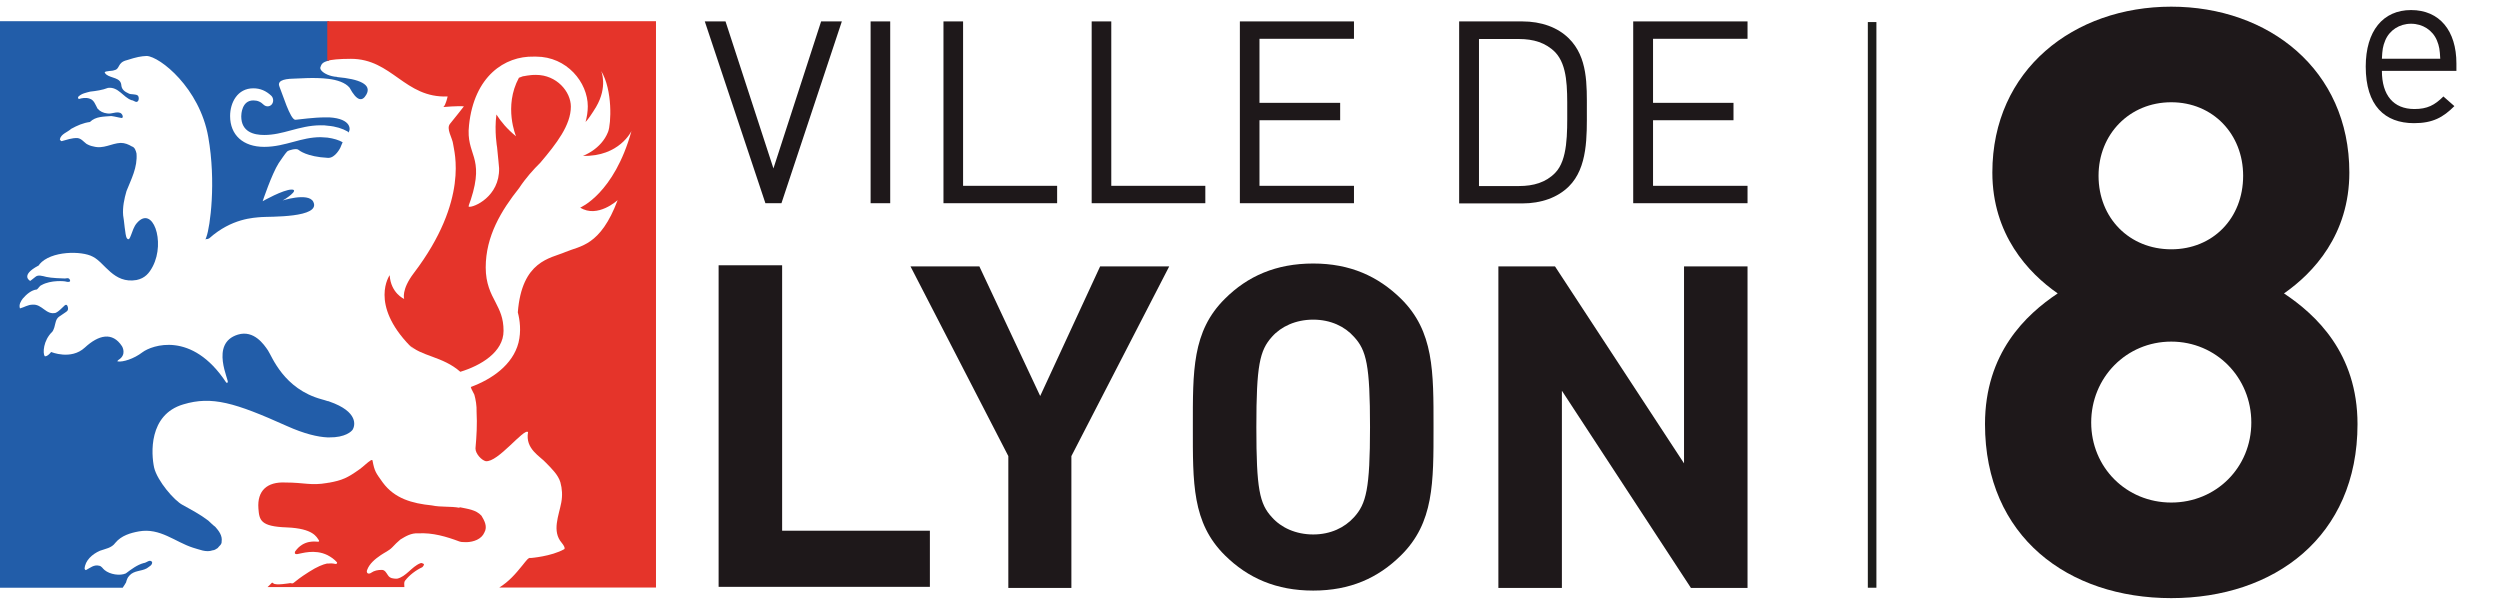
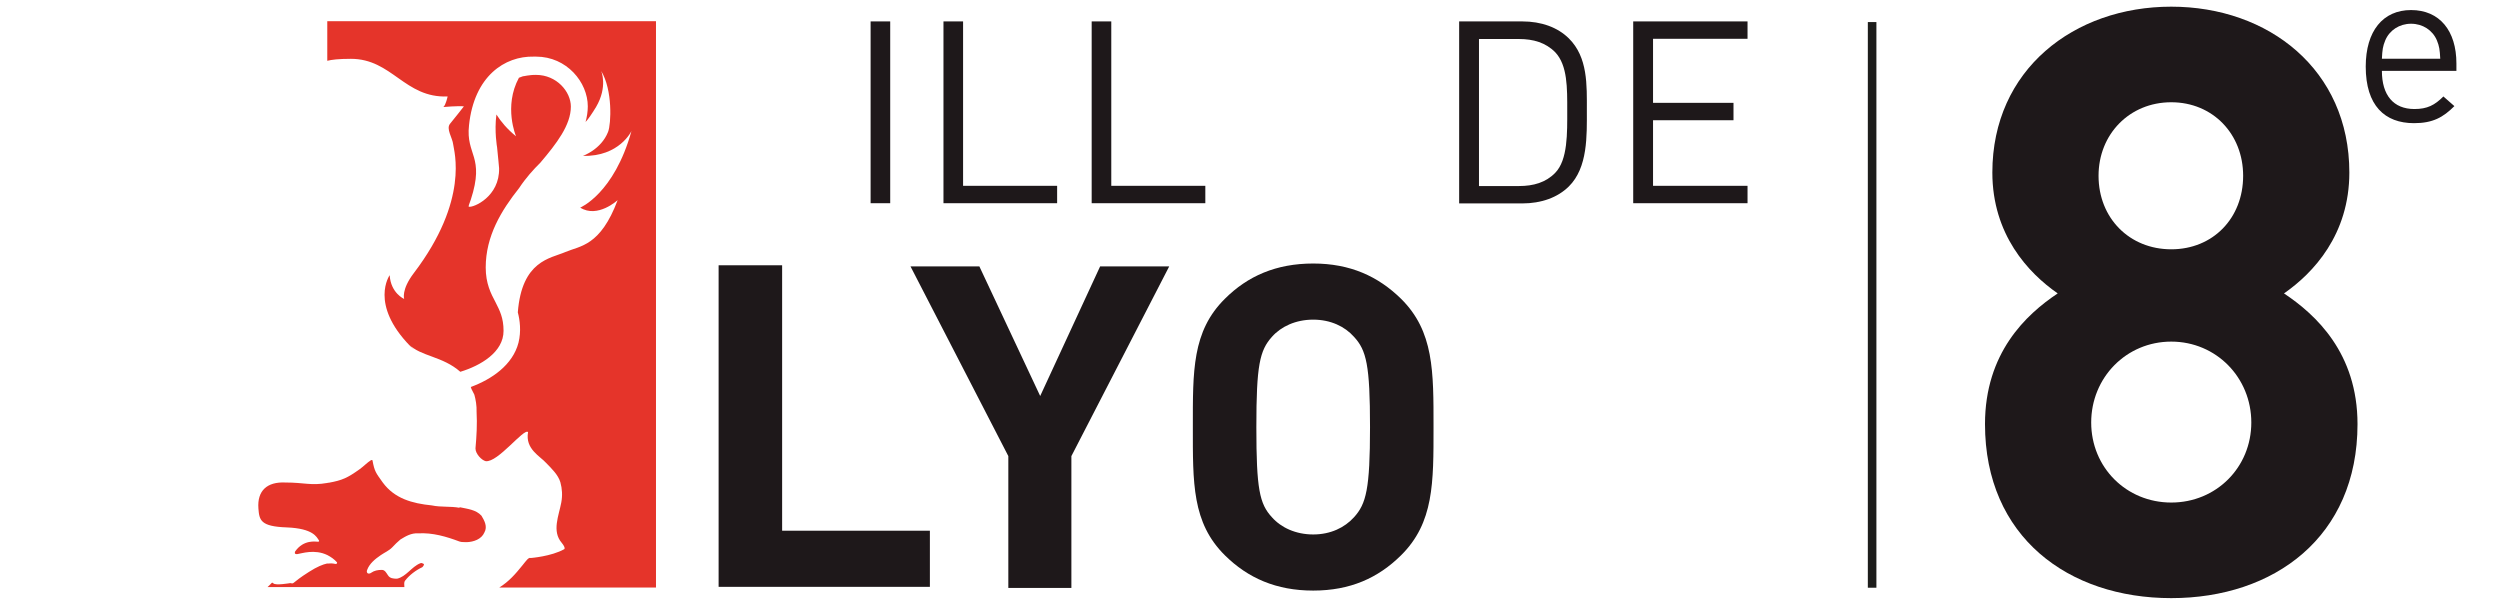
<svg xmlns="http://www.w3.org/2000/svg" width="236" height="57" viewBox="0 0 236 57" fill="none">
-   <path d="M73.769 19.183H72.254L66.532 2.021H68.489L73.012 15.9L77.514 2.021H79.47L73.769 19.183Z" fill="#1E181A" />
  <path d="M84.036 2.021H82.185V19.183H84.036V2.021Z" fill="#1E181A" />
  <path d="M89.064 19.183V2.021H90.915V17.541H99.793V19.183H89.064Z" fill="#1E181A" />
  <path d="M103.054 19.183V2.021H104.905V17.541H113.783V19.183H103.054Z" fill="#1E181A" />
-   <path d="M117.044 19.183V2.021H127.815V3.662H118.895V9.708H126.511V11.35H118.895V17.541H127.815V19.183H117.044Z" fill="#1E181A" />
  <path d="M148.095 17.604C147.043 18.643 145.507 19.203 143.698 19.203H137.744V2.021H143.698C145.507 2.021 147.043 2.582 148.095 3.621C149.904 5.407 149.799 8.025 149.799 10.415C149.799 12.804 149.904 15.817 148.095 17.604ZM146.811 4.93C145.907 4.015 144.729 3.683 143.403 3.683H139.616V17.562H143.403C144.75 17.562 145.928 17.23 146.811 16.316C148.01 15.09 147.947 12.534 147.947 10.436C147.947 8.337 147.989 6.176 146.811 4.93Z" fill="#1E181A" />
  <path d="M154.175 19.183V2.021H164.967V3.662H156.047V9.708H163.642V11.35H156.047V17.541H164.967V19.183H154.175Z" fill="#1E181A" />
  <path d="M67.837 55.398V25.042H73.833V50.099H87.781V55.398H67.837Z" fill="#1E181A" />
  <path d="M101.139 43.056V55.501H95.186V43.056L85.95 25.146H92.451L98.194 37.384L103.853 25.146H110.375L101.139 43.056Z" fill="#1E181A" />
  <path d="M132.254 52.426C130.087 54.566 127.457 55.751 123.965 55.751C120.473 55.751 117.801 54.566 115.634 52.426C112.521 49.351 112.605 45.57 112.605 40.313C112.605 35.057 112.521 31.275 115.634 28.2C117.78 26.06 120.473 24.876 123.965 24.876C127.457 24.876 130.087 26.081 132.254 28.2C135.367 31.275 135.325 35.057 135.325 40.313C135.325 45.57 135.367 49.351 132.254 52.426ZM127.815 31.794C126.952 30.818 125.606 30.174 123.965 30.174C122.324 30.174 120.936 30.818 120.073 31.794C118.916 33.083 118.6 34.475 118.6 40.313C118.6 46.152 118.895 47.564 120.073 48.832C120.936 49.808 122.324 50.453 123.965 50.453C125.606 50.453 126.931 49.808 127.815 48.832C128.972 47.564 129.33 46.152 129.33 40.313C129.33 34.475 128.993 33.062 127.815 31.794Z" fill="#1E181A" />
-   <path d="M159.624 55.501L147.443 36.885V55.501H141.447V25.146H146.791L158.972 43.741V25.146H164.967V55.501H159.624Z" fill="#1E181A" />
-   <path d="M31.799 7.257C31.462 7.236 31.168 7.153 30.916 7.049C30.432 6.841 30.137 6.529 30.263 6.301C30.348 6.093 30.39 5.865 31.063 5.719V2H-0.01V55.481H11.582C11.687 55.314 11.813 55.148 11.898 54.982C11.961 54.753 12.024 54.525 12.213 54.338C12.655 53.839 13.328 53.943 13.854 53.652C14.064 53.486 14.401 53.361 14.359 53.05C14.127 52.759 13.854 53.133 13.559 53.154C12.949 53.32 12.402 53.735 11.877 54.13C11.329 54.379 10.383 54.234 9.878 53.818C9.689 53.673 9.604 53.444 9.352 53.403C8.868 53.278 8.51 53.611 8.111 53.818C8.048 53.818 8.006 53.735 7.985 53.694C8.027 52.904 8.721 52.302 9.436 51.99C9.941 51.803 10.53 51.741 10.888 51.242C11.456 50.556 12.318 50.307 13.118 50.162C15.116 49.808 16.526 51.159 18.209 51.699C18.819 51.865 19.45 52.177 20.081 51.948C20.25 51.948 20.397 51.824 20.544 51.741C20.691 51.533 20.944 51.408 20.923 51.117C21.007 50.577 20.67 50.12 20.313 49.725C20.081 49.559 19.871 49.331 19.66 49.144C18.903 48.562 18.061 48.125 17.241 47.668C16.442 47.253 14.843 45.383 14.548 44.136C14.275 42.869 14.001 39.15 17.304 38.173C19.997 37.363 22.164 38.007 27.066 40.209C28.728 40.957 29.99 41.248 30.916 41.29C30.916 41.29 30.937 41.29 30.958 41.29C31 41.29 31.042 41.29 31.084 41.29C32.578 41.31 33.209 40.729 33.314 40.521C33.482 40.209 33.903 38.88 31.084 37.903C31.084 37.903 31 37.861 30.937 37.861C30.937 37.861 30.937 37.861 30.916 37.861C30.747 37.799 30.579 37.758 30.369 37.695C26.771 36.719 25.677 33.644 25.299 33.083C24.92 32.522 23.973 31.13 22.458 31.587C19.745 32.418 21.701 36.012 21.491 36.095C21.428 36.199 21.343 36.095 21.343 36.095C18.104 31.192 14.317 32.605 13.454 33.249C12.613 33.893 11.603 34.184 11.14 34.122C10.993 34.122 11.182 33.976 11.182 33.976C12.003 33.477 11.519 32.688 11.519 32.688C10.614 31.296 9.31 31.608 8.006 32.813C6.701 34.018 4.829 33.228 4.829 33.228C4.429 33.727 4.219 33.623 4.219 33.623C4.029 33.353 4.072 32.148 4.934 31.317C4.934 31.317 5.102 31.15 5.229 30.506C5.376 29.862 5.628 29.904 6.175 29.488C6.365 29.364 6.491 29.26 6.386 28.927C6.28 28.595 6.028 28.907 6.028 28.907C5.797 29.114 5.565 29.384 5.271 29.53C4.345 29.779 3.987 28.678 3.062 28.761C2.641 28.761 2.283 29.01 1.884 29.114C1.757 28.761 1.968 28.429 2.157 28.179C2.494 27.785 2.978 27.369 3.482 27.327C3.651 27.203 3.714 26.995 3.924 26.912C4.808 26.413 6.112 26.538 6.217 26.579C6.323 26.621 6.764 26.683 6.575 26.372C6.47 26.206 6.344 26.268 6.133 26.289C5.923 26.289 4.808 26.247 4.387 26.143C3.966 26.039 3.588 25.915 3.335 26.143C3.167 26.289 2.851 26.517 2.851 26.517C2.851 26.517 1.863 26.018 3.609 25.084C3.735 25.021 3.714 24.959 3.714 24.959C4.808 23.65 7.753 23.671 8.763 24.232C9.899 24.793 10.719 26.808 12.886 26.434C13.686 26.268 14.085 25.79 14.422 25.146C15.642 22.798 14.401 19.307 12.907 21.073C12.381 21.676 12.318 22.985 11.961 22.466C11.813 22.237 11.708 20.7 11.624 20.326C11.561 19.557 11.729 18.767 11.94 18.04C12.381 16.918 12.992 15.817 12.886 14.487C12.823 14.238 12.739 13.905 12.444 13.822C12.129 13.635 11.792 13.49 11.393 13.49C10.509 13.531 9.773 14.092 8.805 13.822C8.574 13.781 8.363 13.698 8.153 13.573C7.879 13.365 7.669 13.074 7.311 13.033C6.785 13.012 6.302 13.199 5.818 13.324C5.734 13.324 5.691 13.22 5.649 13.157C5.755 12.638 6.365 12.492 6.722 12.16C7.29 11.848 7.858 11.599 8.489 11.516C9.036 10.976 9.794 11.017 10.509 10.955C10.867 10.996 11.182 11.1 11.519 11.142C11.519 11.121 11.561 11.1 11.582 11.08C11.624 10.934 11.519 10.747 11.372 10.664C10.951 10.498 10.572 10.789 10.109 10.706C9.752 10.664 9.436 10.519 9.205 10.249C9.015 9.916 8.889 9.438 8.468 9.314C8.111 9.189 7.753 9.251 7.417 9.355C7.417 9.272 7.311 9.21 7.395 9.127C7.711 8.815 8.132 8.753 8.51 8.649C9.078 8.586 9.668 8.503 10.194 8.296C11.182 8.171 11.624 9.189 12.424 9.459C12.634 9.459 12.886 9.791 13.055 9.501C13.118 9.355 13.118 9.189 13.034 9.043C12.823 8.836 12.36 8.96 12.129 8.815C11.813 8.669 11.498 8.482 11.456 8.067C11.414 7.298 10.488 7.402 10.025 7.028C9.983 7.007 9.92 6.903 9.878 6.841C9.92 6.675 10.635 6.716 10.761 6.633C11.372 6.529 11.035 5.906 11.982 5.678C12.886 5.387 13.307 5.304 13.854 5.283C15.095 5.345 18.84 8.296 19.66 12.929C20.418 17.209 19.829 21.427 19.492 22.341C19.45 22.486 19.408 22.569 19.387 22.611C19.408 22.59 19.45 22.569 19.471 22.569C19.618 22.59 19.766 22.486 19.766 22.486C21.869 20.616 23.931 20.554 24.667 20.492C25.362 20.429 30.369 20.596 29.569 19.037C29.085 18.123 26.498 18.975 26.666 18.933C26.834 18.871 28.328 17.895 27.529 17.895C26.729 17.895 24.794 18.996 24.794 18.996C24.794 18.996 25.656 16.419 26.308 15.401C26.456 15.194 26.918 14.487 27.108 14.3C27.276 14.155 27.991 13.989 28.16 14.134C28.244 14.196 28.938 14.799 30.958 14.903C31.652 14.944 32.136 13.926 32.136 13.926L32.22 13.718L32.346 13.428C31.988 13.22 31.505 13.074 30.916 12.991C30.705 12.991 30.495 12.95 30.263 12.95C29.359 12.95 28.559 13.157 27.718 13.386C26.855 13.614 25.972 13.864 24.941 13.864C22.942 13.864 21.722 12.742 21.722 10.955C21.722 9.688 22.416 8.337 23.91 8.337C24.562 8.337 25.109 8.566 25.614 9.043C25.824 9.251 25.846 9.625 25.656 9.854C25.467 10.082 25.13 10.103 24.899 9.895C24.604 9.604 24.31 9.48 23.91 9.48C22.816 9.48 22.774 10.809 22.774 10.976C22.774 12.451 23.952 12.742 24.941 12.742C25.824 12.742 26.624 12.534 27.465 12.306C28.328 12.077 29.233 11.828 30.284 11.828C30.516 11.828 30.726 11.828 30.937 11.869C31.715 11.931 32.325 12.139 32.809 12.409C32.851 12.451 32.872 12.472 32.872 12.513C33.124 12.306 33.23 11.204 31.084 11.08C31.084 11.08 30.979 11.08 30.916 11.08C30.916 11.08 30.81 11.08 30.747 11.08C29.59 11.08 28.37 11.267 27.886 11.308C27.402 11.329 26.624 8.732 26.392 8.212C26.161 7.693 26.603 7.444 27.739 7.423C28.139 7.423 29.653 7.277 31 7.444C31.841 7.548 32.599 7.797 32.998 8.275C33.693 9.563 34.197 9.604 34.576 8.94C35.144 7.963 33.903 7.464 31.841 7.277" fill="#225DA9" />
  <path d="M43.391 47.938C42.507 47.772 41.645 47.897 40.761 47.71C38.91 47.523 37.248 47.066 36.133 45.549C35.481 44.635 35.355 44.51 35.165 43.471C35.165 43.409 35.081 43.43 35.039 43.43C34.639 43.679 34.345 44.011 33.966 44.282C32.809 45.113 32.304 45.341 31.042 45.57C31 45.57 30.937 45.57 30.895 45.591C29.338 45.861 28.749 45.549 26.94 45.549C25.215 45.466 24.268 46.318 24.394 48.001C24.478 49.102 24.583 49.705 27.087 49.788C29.59 49.892 29.885 50.702 30.095 50.993C30.095 50.993 30.2 51.138 30.011 51.138C29.822 51.138 28.665 50.91 27.865 52.052C27.865 52.052 27.697 52.364 28.097 52.302C28.433 52.26 29.695 51.803 30.916 52.406C31.231 52.572 31.547 52.779 31.82 53.091C31.82 53.091 31.841 53.257 31.673 53.237C31.589 53.237 31.399 53.154 31.042 53.195C31.042 53.195 30.937 53.195 30.874 53.195C30.495 53.278 29.948 53.486 29.169 53.985C27.402 55.107 27.844 55.127 27.402 55.044C27.402 55.044 25.993 55.294 25.803 55.065C25.762 55.023 25.698 54.982 25.656 55.023C25.53 55.169 25.362 55.314 25.257 55.418H38.174C38.174 55.19 38.111 55.003 38.237 54.816C38.636 54.296 39.268 53.818 39.857 53.548C39.941 53.486 40.067 53.299 40.004 53.237C39.878 53.174 39.794 53.112 39.667 53.174C38.847 53.507 38.342 54.442 37.479 54.629C37.143 54.629 36.806 54.608 36.617 54.296C36.47 54.089 36.343 53.798 36.049 53.798C35.67 53.798 35.334 53.86 35.039 54.068C34.955 54.13 34.85 54.172 34.724 54.13C34.597 54.047 34.618 53.901 34.66 53.798C34.871 53.216 35.397 52.779 35.944 52.406C36.301 52.156 36.722 51.99 37.038 51.658C37.269 51.408 37.522 51.159 37.795 50.93C38.3 50.619 38.826 50.307 39.457 50.349C40.845 50.266 42.15 50.66 43.37 51.117C43.58 51.2 43.854 51.159 44.064 51.18C44.695 51.159 45.453 50.91 45.726 50.266C46.042 49.705 45.726 49.144 45.453 48.686C44.927 48.105 44.127 48.042 43.37 47.876M30.895 2V5.74C31.294 5.636 31.947 5.553 33.125 5.553C37.017 5.553 38.195 9.272 42.255 9.106C42.255 9.106 42.087 9.916 41.855 10.103C41.855 10.103 43.286 9.978 43.791 10.041C43.791 10.041 42.886 11.204 42.486 11.682C42.087 12.16 42.718 13.012 42.781 13.635C42.844 14.238 44.338 18.85 39.057 25.79C37.858 27.369 38.153 28.221 38.153 28.221C38.153 28.221 36.89 27.681 36.785 25.977C36.785 25.977 34.85 28.699 38.721 32.667C38.826 32.771 38.952 32.875 39.078 32.979L38.615 32.522C39.709 33.644 41.792 33.623 43.454 35.098C45.368 34.516 47.535 33.249 47.535 31.233C47.535 30.008 47.178 29.322 46.778 28.532C46.336 27.701 45.852 26.766 45.852 25.25C45.852 22.279 47.325 19.868 49.008 17.749C49.639 16.793 50.354 16.004 51.007 15.36C52.542 13.552 53.889 11.807 53.889 10.062C53.889 8.649 52.542 7.07 50.607 7.07C50.439 7.07 50.27 7.07 50.123 7.09C49.892 7.111 49.639 7.153 49.429 7.194C49.387 7.194 49.366 7.194 49.324 7.215C49.218 7.257 49.092 7.298 48.987 7.34C47.514 10.062 48.714 12.867 48.714 12.867C47.872 12.181 47.283 11.474 46.862 10.809C46.652 12.409 46.925 13.905 46.925 13.905C47.009 14.861 47.115 15.692 47.115 15.879C47.178 18.559 44.695 19.619 44.254 19.515C44.19 19.474 44.359 19.12 44.443 18.85C45.789 14.716 43.959 14.674 44.275 11.828C44.758 7.174 47.662 5.283 50.376 5.345C50.46 5.345 50.523 5.345 50.607 5.345C53.51 5.345 55.488 7.776 55.488 10.041C55.488 10.539 55.404 11.038 55.277 11.516C55.551 11.225 55.845 10.789 56.266 10.103C57.402 8.171 56.75 6.696 56.75 6.696C57.844 8.503 57.697 11.703 57.402 12.451C56.75 14.113 55.025 14.716 55.025 14.716C58.475 14.799 59.611 12.368 59.611 12.368C57.97 18.289 54.772 19.598 54.772 19.598C56.413 20.637 58.307 18.892 58.307 18.892C56.666 23.255 54.772 23.193 53.363 23.795C51.974 24.398 49.261 24.585 48.882 29.488C49.071 30.195 49.218 31.254 48.945 32.355C48.398 34.454 46.42 35.804 44.443 36.532C44.485 36.636 44.506 36.719 44.506 36.719L44.779 37.259C44.906 37.716 45.011 38.298 44.99 38.9C45.053 40.022 44.99 41.165 44.885 42.329C44.885 42.848 45.474 43.451 45.852 43.534C47.009 43.679 49.471 40.376 49.849 40.791C49.555 42.391 51.007 43.077 51.554 43.7C52.08 44.24 52.69 44.822 52.9 45.528C53.068 46.131 53.11 46.775 52.984 47.44C52.753 48.686 52.08 50.141 53.026 51.242C53.447 51.761 53.258 51.845 53.258 51.845C52.037 52.53 50.102 52.676 50.102 52.676C49.892 52.593 49.681 52.925 49.324 53.361C48.671 54.172 48.04 54.899 47.136 55.46H61.925V2H30.853H30.895Z" fill="#E5342A" />
  <path d="M176.728 2.083V55.481" stroke="#1D1D1B" stroke-width="0.81" />
  <path d="M222.549 40.037C222.549 50.679 214.683 56.463 204.966 56.463C195.25 56.463 187.384 50.679 187.384 40.037C187.384 33.328 191.24 29.703 194.247 27.698C191.471 25.77 188.078 22.146 188.078 16.285C188.078 6.568 195.789 0.63 204.966 0.63C214.143 0.63 221.778 6.568 221.778 16.285C221.778 22.146 218.385 25.77 215.608 27.698C218.616 29.703 222.549 33.328 222.549 40.037ZM212.524 39.883C212.524 35.641 209.208 32.248 204.966 32.248C200.725 32.248 197.409 35.641 197.409 39.883C197.409 44.124 200.725 47.44 204.966 47.44C209.208 47.44 212.524 44.124 212.524 39.883ZM211.753 16.593C211.753 12.661 208.899 9.653 204.966 9.653C201.033 9.653 198.103 12.661 198.103 16.593C198.103 20.604 201.033 23.534 204.966 23.534C208.899 23.534 211.753 20.604 211.753 16.593Z" fill="#1E181A" />
  <path d="M231.885 6.69H224.851C224.851 8.979 225.931 10.292 227.923 10.292C229.131 10.292 229.83 9.932 230.656 9.106L231.694 10.017C230.635 11.076 229.66 11.627 227.881 11.627C225.126 11.627 223.325 9.974 223.325 6.288C223.325 2.919 224.957 0.949 227.605 0.949C230.296 0.949 231.885 2.898 231.885 5.991V6.69ZM230.359 5.546C230.317 4.699 230.275 4.381 230.042 3.809C229.639 2.855 228.707 2.241 227.605 2.241C226.503 2.241 225.571 2.855 225.169 3.809C224.935 4.381 224.893 4.699 224.851 5.546H230.359Z" fill="#1E181A" />
</svg>